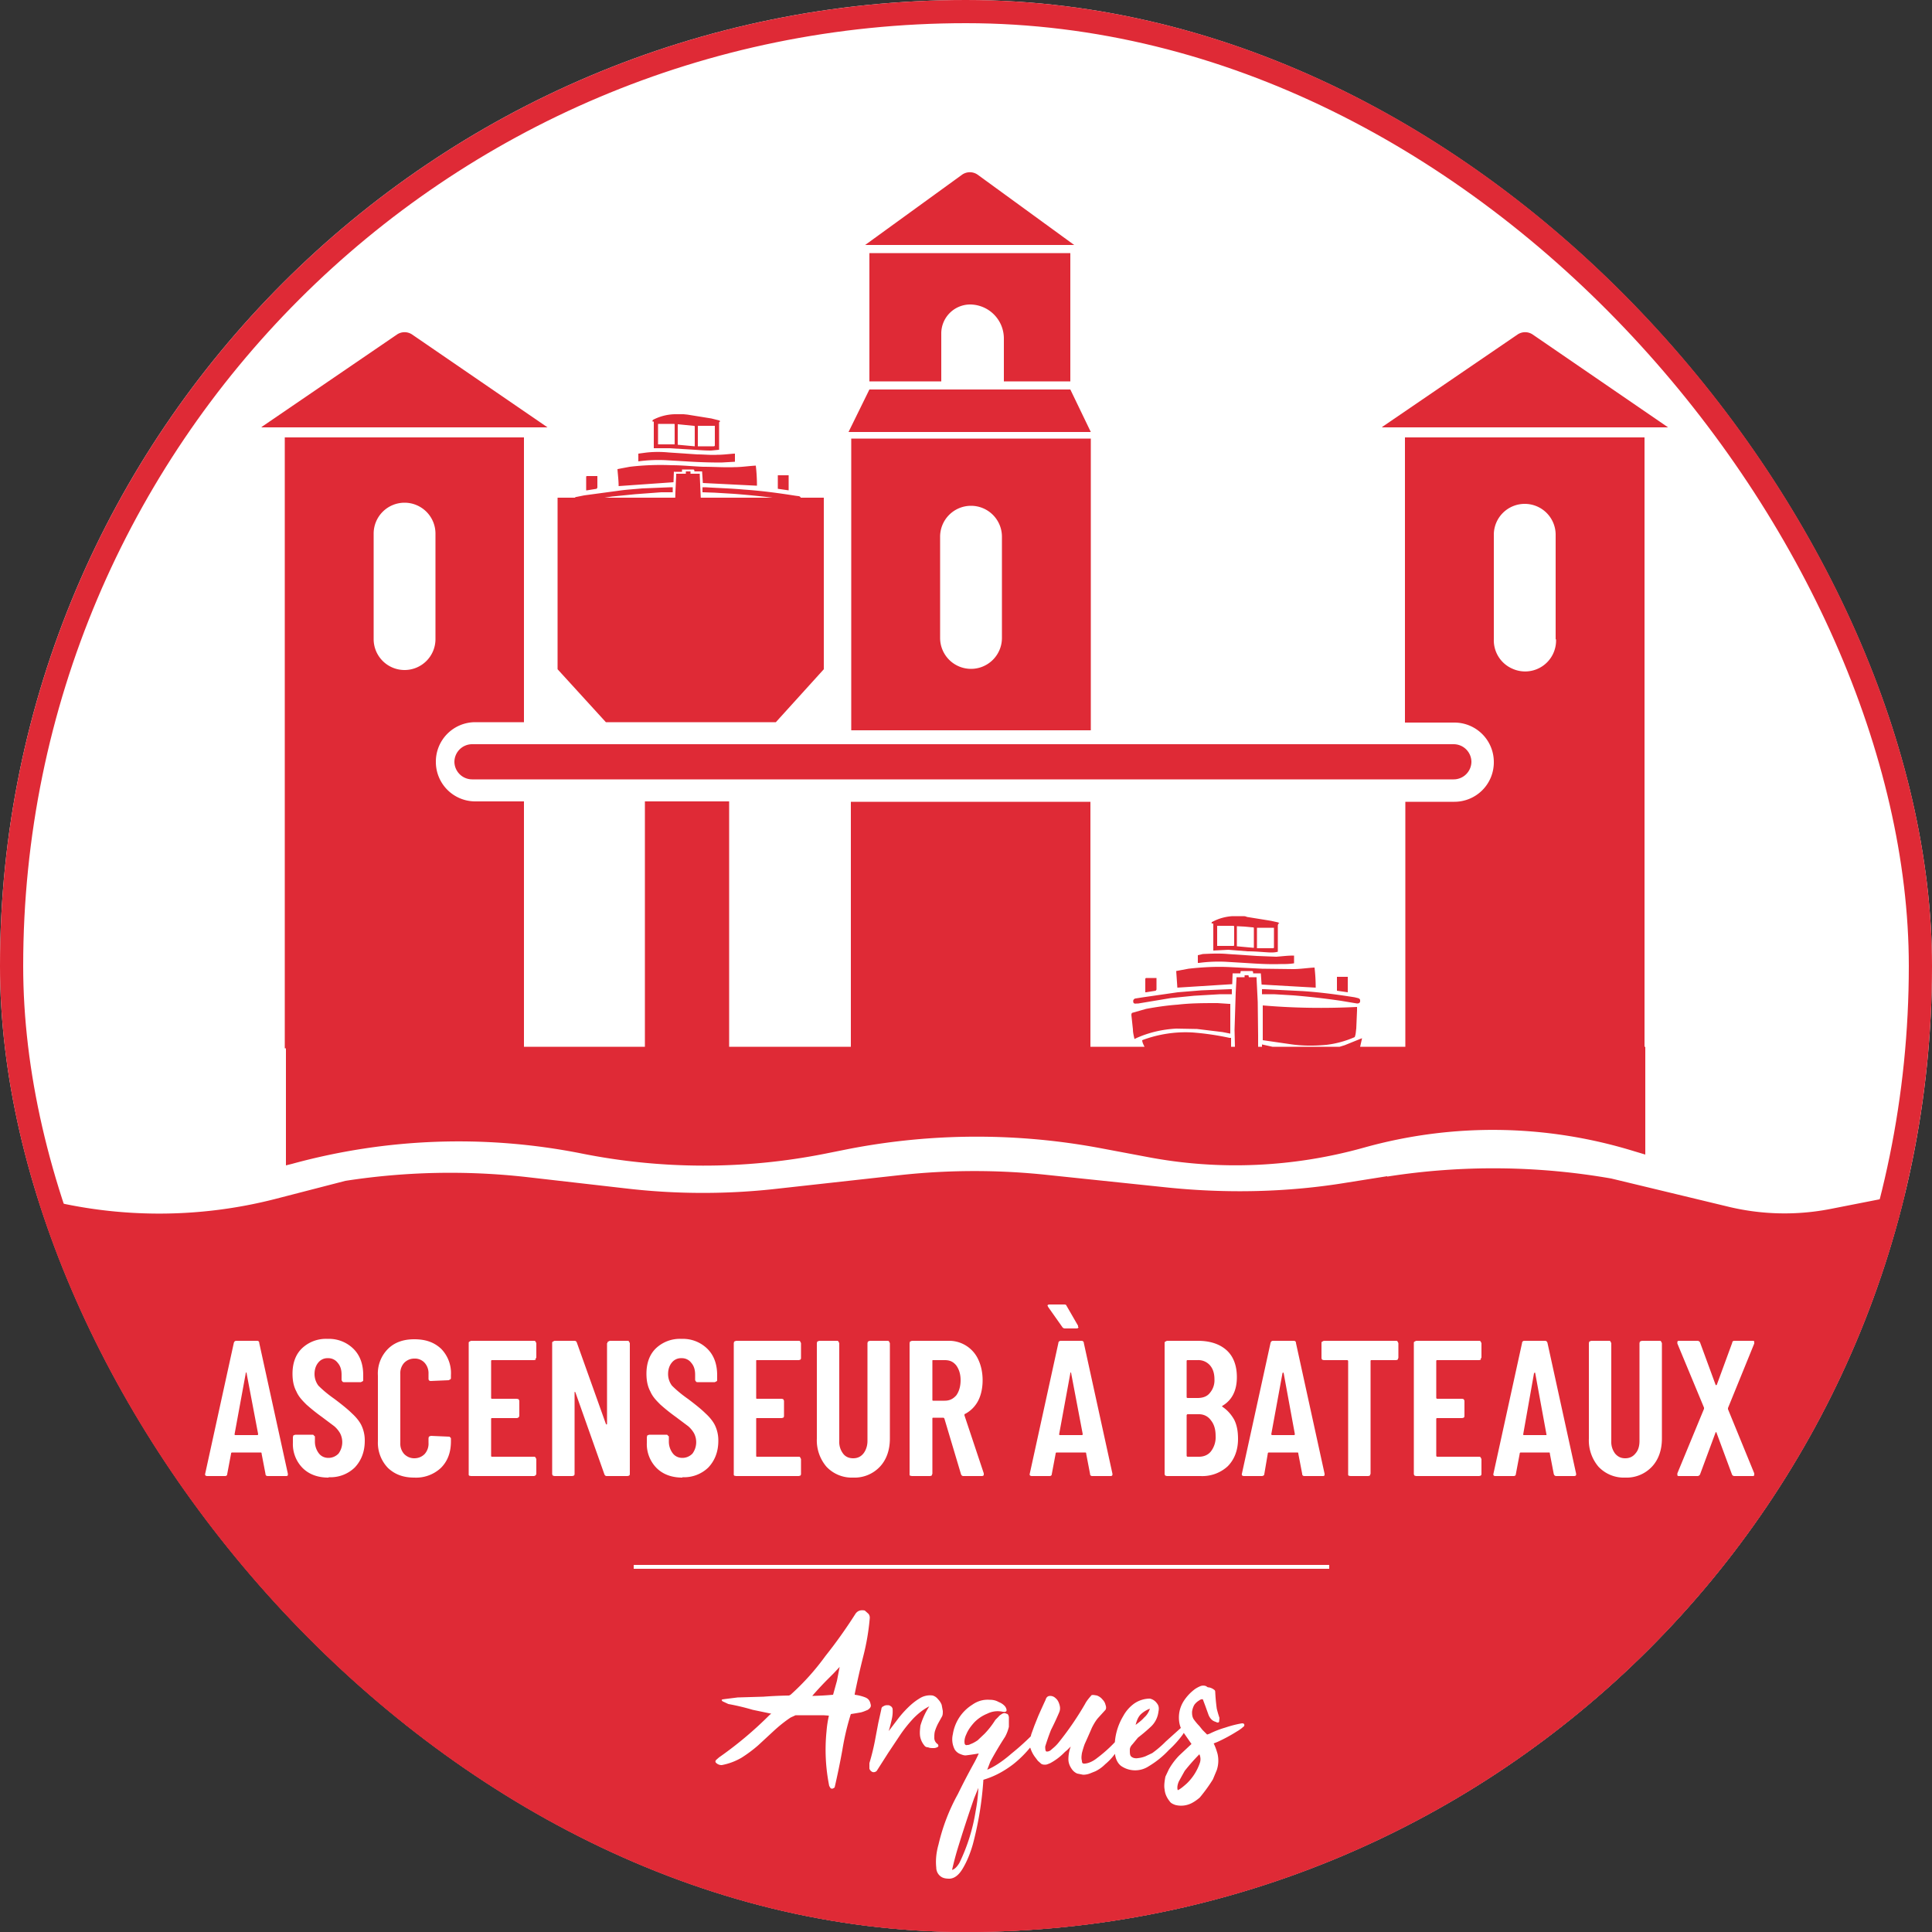
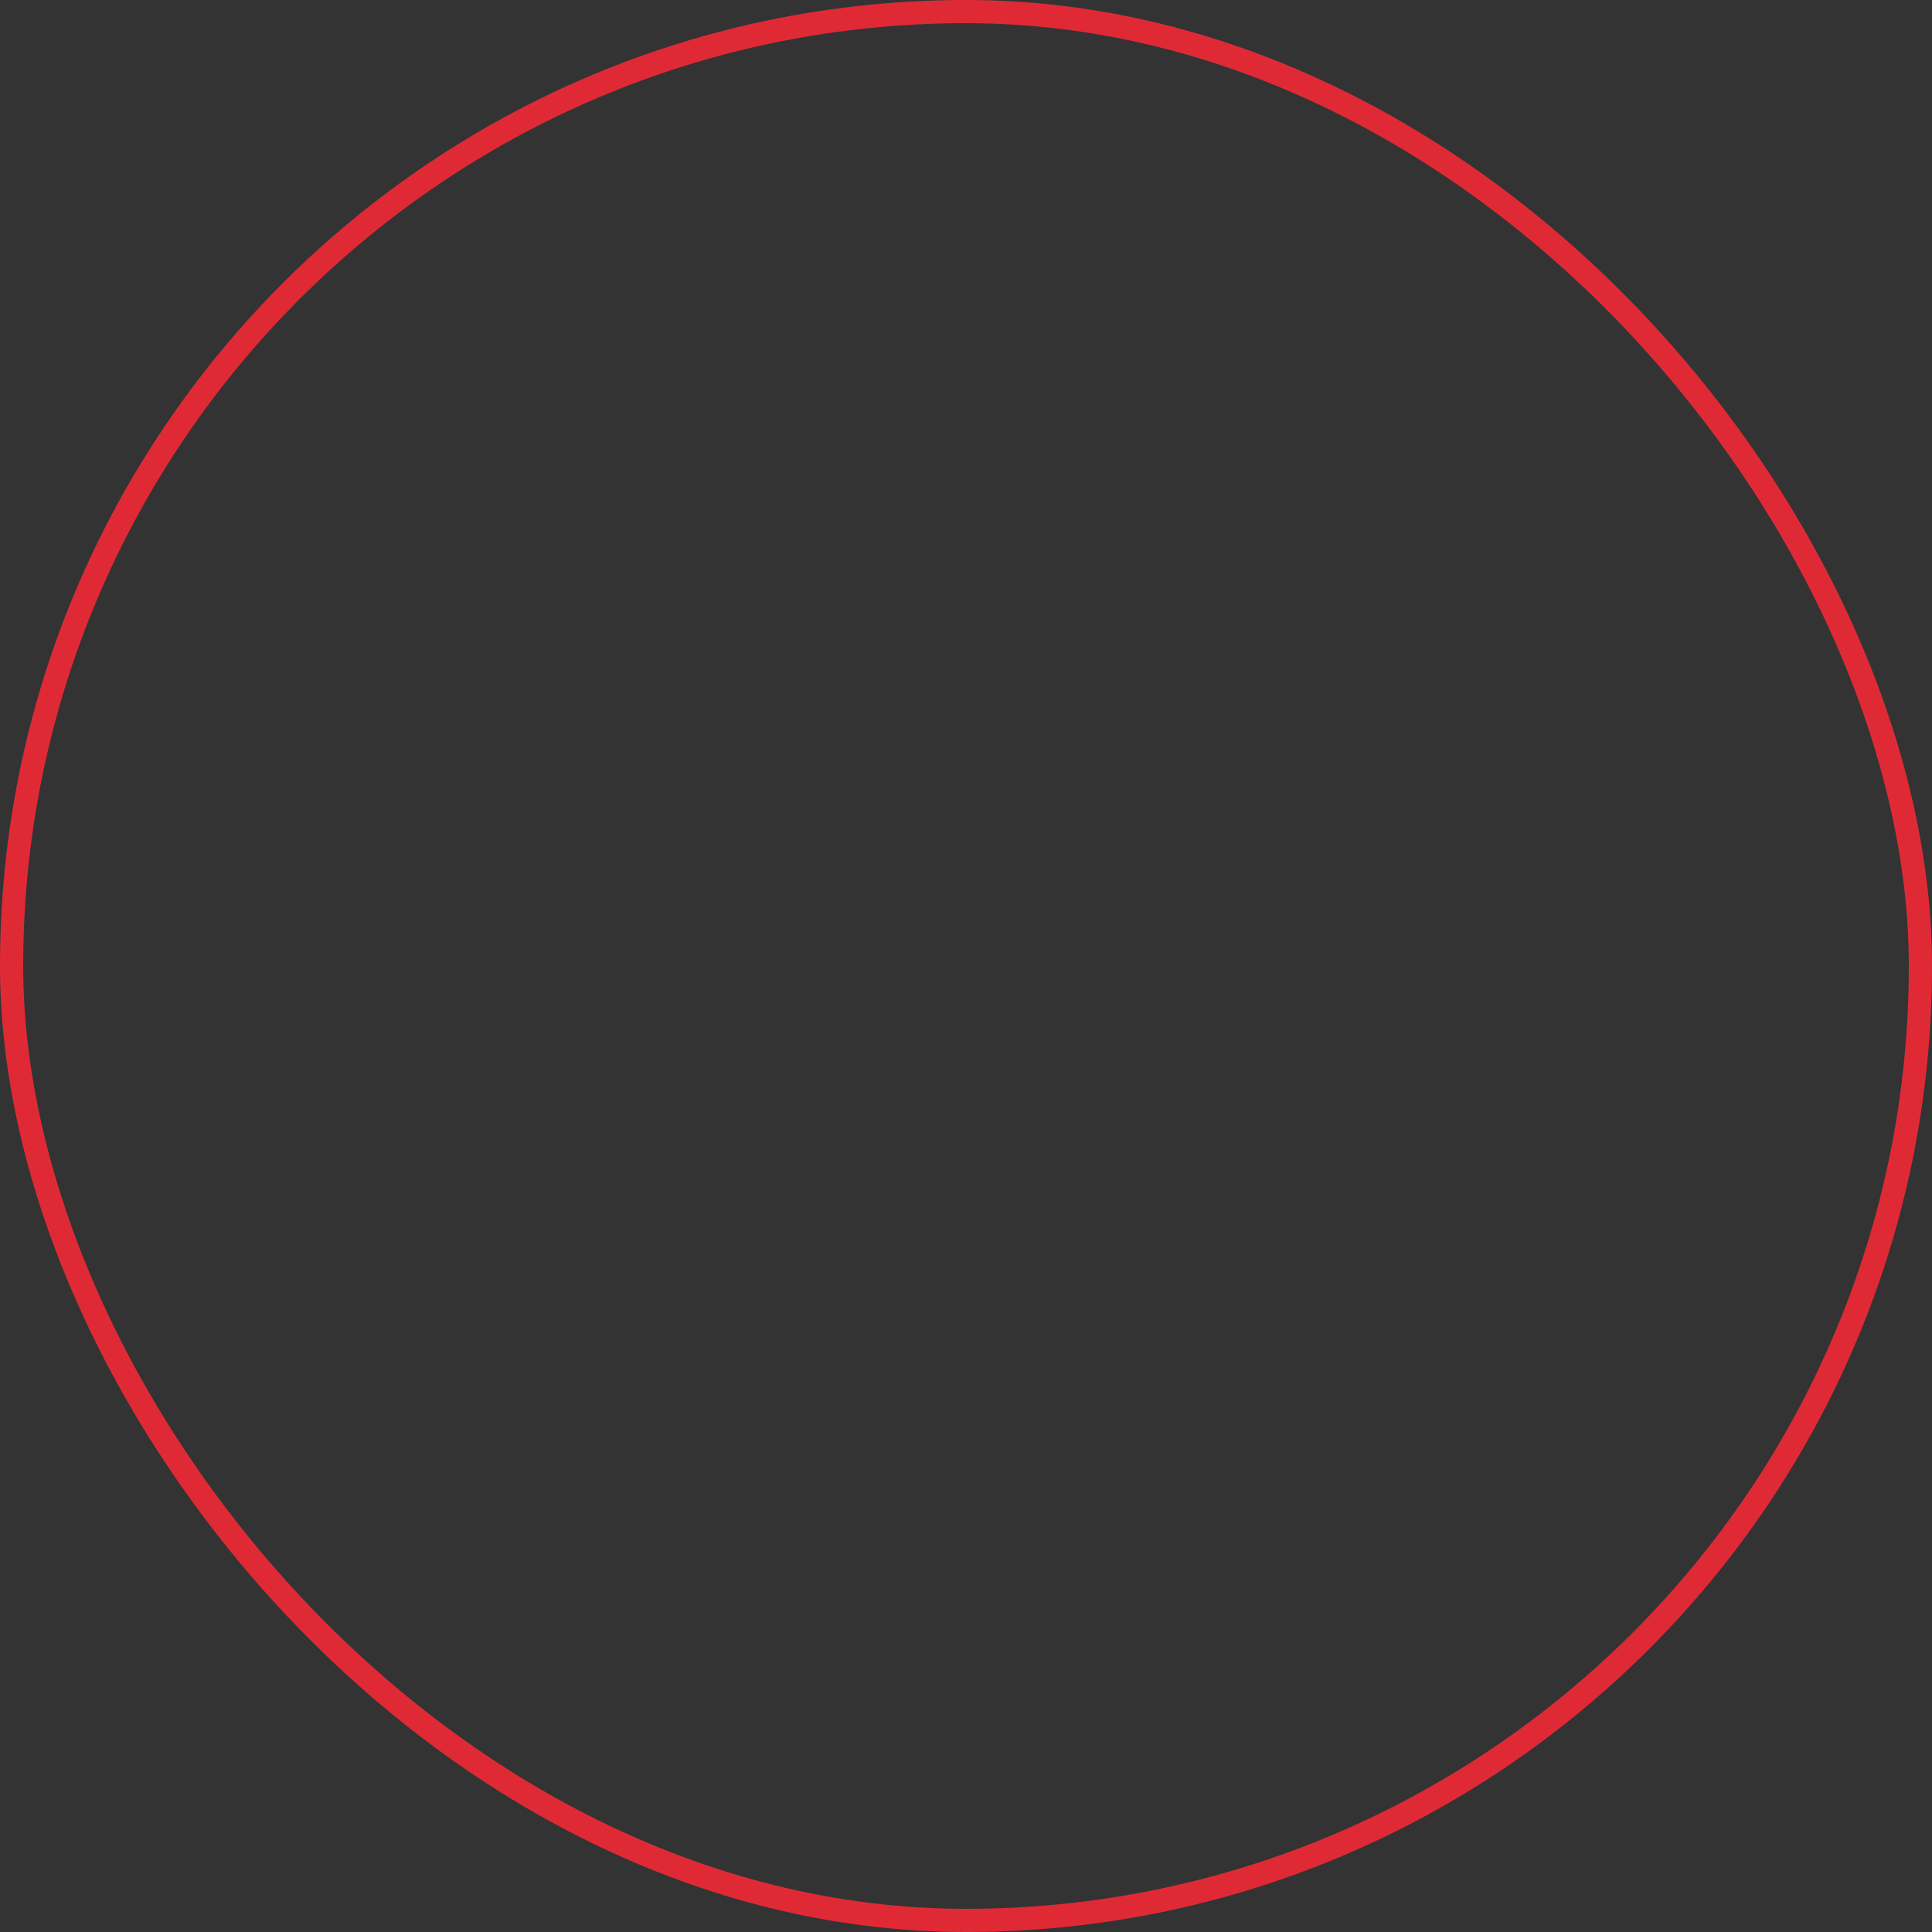
<svg xmlns="http://www.w3.org/2000/svg" fill="none" viewBox="0 0 500 500">
  <rect x="0" y="0" width="500" height="500" fill="#333333" stroke="none" />
  <g clip-path="url(#a)">
    <rect width="500" height="500" fill="#fff" rx="250" />
    <path fill="#DF2A36" d="M177.5 122.6v-.6h1.2v.6h2.4v.5l.3 6.7c.1 3.3.3 6.6.2 9.9 0 3-.2 6-.3 8.9a353 353 0 0 1-1 14v.2c0 .7 0 .7-.8.8H176l-.3-3.6-.5-7.5-.4-5.2-.3-9.3.3-10.8.2-4.2v-.4h2.4Zm-.6-15.4 1 .1 6.2 1 2 .5.3.2-.3.3v7.1l-2.1.2c-2 0-3.9-.2-5.8-.3l-5-.3h-4v-6.9h-.3c-.1-.2 0-.4.2-.5a12.8 12.8 0 0 1 5.6-1.4h2.2Zm3.7 8.3h4.1c.3 0 .3-.2.3-.3v-5h-4.4v5.2Zm-10.3-.5h4.3v-5c0-.2 0-.3-.2-.3h-4.1v5.3Zm5.1-5.2v5.3l4.4.4v-5c0-.3-.1-.3-.3-.3l-2-.2-2-.2Z" />
-     <path fill="#DF2A36" d="m174.4 122-.1 2.8-14.2 1c0-1.5-.2-2.9-.3-4.4l3.2-.6a68 68 0 0 1 10.9-.4c2.7 0 5.4.3 8.1.4 2.8 0 5.4.2 8 .1 1.9 0 3.7-.3 5.6-.4.2 1.7.3 3.5.3 5.2l-14-.7-.2-3h-2v-.3l-.2-.2h-3v.6h-2Zm15.8-4.6v2.1l-3.5.2c-3.1 0-6.2-.1-9.2-.3l-5.1-.3a38.8 38.8 0 0 0-7.2.3v-2l1.5-.2c2.1-.3 4.3-.3 6.4-.1l7.4.5c1.7 0 3.4.2 5.1.1 1.5 0 3-.2 4.4-.3h.2Zm-8.4 10v-1.3h.7c3.3.2 6.7.3 10 .6 4.5.3 9 .9 13.4 1.6l.8.1a.7.7 0 0 1 .6.8c0 .4-.3.6-.8.6l-4.2-.7a227.2 227.2 0 0 0-12.4-1.3l-5-.3-3-.1Zm-7.7-1.3v1.3h-3l-6.7.5-6 .6-8.4 1.3h-.5c-.5.2-.8 0-.9-.4a.7.7 0 0 1 .1-.5.6.6 0 0 1 .5-.3l2-.4 8.9-1.2c2-.3 4-.4 6.1-.6l7.4-.3h.5Zm30 .8-2.8-.4V123h2.8v3.9Zm-52.4 0v-3.4c0-.2 0-.3.3-.3h2.6v3l-.2.3-2.5.4h-.2Zm-84-16.4 35-23.9a3.5 3.5 0 0 1 4 0l35 24h-74Zm290 0 35-23.9a3.5 3.5 0 0 1 4 0l35 24h-74Zm-80.7-9.7h-52l-5.4 11h62.7l-5.3-11Zm0-2.1V65.5h-52v33.2h18.6V86.3a7.5 7.5 0 0 1 7.4-7.5 8.8 8.8 0 0 1 8.8 8.9v11H277Zm-24-53.5a3.5 3.5 0 0 0-4 0l-25.1 18.2H278l-25-18.2Zm127.8 152a4.6 4.6 0 0 0-4.6-4.6h-254a4.6 4.6 0 0 0-4.6 4.6 4.6 4.6 0 0 0 4.6 4.5h254a4.6 4.6 0 0 0 4.6-4.5Zm-160.5-83.7V189h62v-75.5h-62Zm39 51.6a8 8 0 0 1-8 8 8 8 0 0 1-8-8V139a8 8 0 0 1 8-8.1 8 8 0 0 1 8 8v26.2Z" />
-     <path fill="#DF2A36" d="m200.7 187 12.5-13.8v-44.4h-68.9v44.4l12.5 13.7h44ZM359 304.4l-10.7 1.7c-15.3 2.5-31 2.8-46.4 1.2l-30.6-3.2a177.7 177.7 0 0 0-38.2 0l-31.6 3.5c-13 1.5-26.2 1.5-39.2 0l-26.2-3a177.6 177.6 0 0 0-46.7 1l-18.2 4.7a121 121 0 0 1-60 0L2 308v198l44.7 2.5 42.8-4.7c15.4-2 31-2 46.3 0l31.2 4c12.9 1.6 25.9 1.9 38.8.7l29-2.6c11.6-1 23.2-1 34.8.3l31.4 3.3a177 177 0 0 0 48-1.4l10.7-1.8c22-3.7 125.3-3.2 147 1.4V306.4l-33.1 6.5a62 62 0 0 1-26.7-.7L417 305a177.4 177.4 0 0 0-58-.5Z" />
    <path fill="#DF2A36" d="M425.6 271V113.2h-62V187h12.8a10.2 10.2 0 0 1 10.2 10.2 10.2 10.2 0 0 1-10.2 10.3h-12.7v63.4H352l.5-2.2-.3.1-4.2 1.7-1.3.4h-17.4l-2.7-.6v.6h-1V268l-.1-8.7-.3-6v-.4h-2l-.1-.5h-1v.5H320v.3l-.2 3.7-.3 9.6.1 4.4h-1v-2.3h-.4a70 70 0 0 0-9.6-1.4 31.8 31.8 0 0 0-13 2c0 .5.3 1.1.6 1.7h-14v-63.4h-62v63.4h-31.5v-63.5h-21.8v63.5h-31.3v-63.5H123a10.2 10.2 0 0 1-10.2-10.2 10.2 10.2 0 0 1 10.2-10.3h12.6v-73.7H73.7v158.1h.3v30.3l1.6-.4a163 163 0 0 1 74.8-2.7 161 161 0 0 0 63 .1l6-1.2a174 174 0 0 1 65.7-.2l11.7 2.2c18.7 3.6 38 2.7 56.2-2.4 22.9-6.4 47-6.1 69.8.9l3 .9v-27.9h-.2ZM112.7 165.4a8 8 0 0 1-8 8 8 8 0 0 1-8-8v-27.3a8 8 0 0 1 8-8 8 8 0 0 1 8 8v27.3Zm290 0a8 8 0 0 1-11.2 7.7 8 8 0 0 1-4.9-7.6v-27.3a8 8 0 0 1 8-7.8 8 8 0 0 1 8 7.8v27.3Z" />
-     <path fill="#DF2A36" d="M326.8 260.2v9l6.9 1c3.2.5 6.4.5 9.6.2a25.7 25.7 0 0 0 7.3-2l.1-.3c.2-.6.2-1.3.3-1.9l.2-4.7v-.9c-8.2.4-16.3.3-24.4-.4Zm-7.8-23.1c-1.8.1-3.6.6-5.1 1.4-.3.1-.4.3-.3.5h.4v7l3.9-.2 5 .4c2 0 3.8.2 5.8.3.7 0 1.3 0 2-.2v-6.8l.1-.4.3-.2-.4-.2-1.8-.4-6.2-1c-.4-.2-.7-.2-1.1-.2H319Zm.3 7.6v.1H315v-5.2h4c.3 0 .4 0 .4.3v4.8Zm6-4.6h4.4v5c0 .1 0 .3-.2.3h-4.2V240Zm-3.2-.3 2.1.2c.2 0 .3 0 .3.3v5l-4.4-.4v-5.2l2 .1ZM304.8 260c-2.8.2-5.5.6-8.2 1.1l-3.5 1c-.2 0-.3.3-.3.6l.4 3.7c0 .8.2 1.6.4 2.5l.4-.2c3.3-1.5 6.8-2.3 10.4-2.5l5.4.1 6.6.8 2 .4v-7.7h-.3l-3-.2c-3.4 0-6.9 0-10.3.4Zm16.2-8.1.1-.6h3l.2.2v.4h2l.2 2.9 14 .8a44 44 0 0 0-.3-5.2c-1.9.1-3.7.4-5.6.4l-8-.1-8.1-.4c-3.7-.2-7.3 0-10.9.4l-3.2.6.3 4.3 14.2-.9.1-2.8h2Zm-11-4.7v2h.3c2.2-.3 4.5-.4 6.8-.3l5 .3c3.1.2 6.2.4 9.2.3 1.2 0 2.4 0 3.6-.2v-2h-.2c-1.5 0-3 .2-4.4.3l-5-.2-7.5-.5c-2.2-.2-4.3-.1-6.5 0l-1.3.3Zm36 5.7v3.5l2.8.4v-4H346Zm-46.7 3.2v-3h-2.6c-.2 0-.3.1-.3.3v3.4h.2l2.5-.4.2-.3Zm19.5-.1h-.5l-7.4.3-6.1.5-9 1.3-1.9.3a.7.7 0 0 0-.6.9c0 .4.4.5.9.4h.4l8.4-1.4 6-.6 6.8-.4h3v-1.4Zm33.2 3v-.2a.7.7 0 0 0-.3-.4l-.3-.1-.8-.2c-4.4-.7-8.9-1.3-13.4-1.6l-10-.5h-.6v1.3h3.1l5 .3A196 196 0 0 1 347 259l4.2.7c.4 0 .7-.1.8-.5Z" />
+     <path fill="#DF2A36" d="M326.8 260.2v9l6.9 1c3.2.5 6.4.5 9.6.2a25.7 25.7 0 0 0 7.3-2l.1-.3c.2-.6.2-1.3.3-1.9l.2-4.7v-.9c-8.2.4-16.3.3-24.4-.4Zm-7.8-23.1c-1.8.1-3.6.6-5.1 1.4-.3.1-.4.3-.3.5h.4v7l3.9-.2 5 .4c2 0 3.8.2 5.8.3.7 0 1.3 0 2-.2v-6.8l.1-.4.3-.2-.4-.2-1.8-.4-6.2-1c-.4-.2-.7-.2-1.1-.2H319Zm.3 7.6v.1H315v-5.2h4c.3 0 .4 0 .4.3v4.8Zm6-4.6h4.4v5c0 .1 0 .3-.2.3h-4.2V240Zm-3.2-.3 2.1.2c.2 0 .3 0 .3.3v5l-4.4-.4v-5.2l2 .1ZM304.8 260c-2.8.2-5.5.6-8.2 1.1l-3.5 1c-.2 0-.3.3-.3.6l.4 3.7c0 .8.2 1.6.4 2.5l.4-.2c3.3-1.5 6.8-2.3 10.4-2.5l5.4.1 6.6.8 2 .4v-7.7h-.3l-3-.2c-3.4 0-6.9 0-10.3.4Zm16.2-8.1.1-.6h3l.2.2v.4h2l.2 2.9 14 .8a44 44 0 0 0-.3-5.2c-1.9.1-3.7.4-5.6.4l-8-.1-8.1-.4l-3.2.6.3 4.3 14.2-.9.1-2.8h2Zm-11-4.7v2h.3c2.2-.3 4.5-.4 6.8-.3l5 .3c3.1.2 6.2.4 9.2.3 1.2 0 2.4 0 3.6-.2v-2h-.2c-1.5 0-3 .2-4.4.3l-5-.2-7.5-.5c-2.2-.2-4.3-.1-6.5 0l-1.3.3Zm36 5.7v3.5l2.8.4v-4H346Zm-46.7 3.2v-3h-2.6c-.2 0-.3.1-.3.3v3.4h.2l2.5-.4.2-.3Zm19.5-.1h-.5l-7.4.3-6.1.5-9 1.3-1.9.3a.7.7 0 0 0-.6.9c0 .4.4.5.9.4h.4l8.4-1.4 6-.6 6.8-.4h3v-1.4Zm33.2 3v-.2a.7.7 0 0 0-.3-.4l-.3-.1-.8-.2c-4.4-.7-8.9-1.3-13.4-1.6l-10-.5h-.6v1.3h3.1l5 .3A196 196 0 0 1 347 259l4.2.7c.4 0 .7-.1.8-.5Z" />
    <path fill="#fff" d="M69.3 382c-.4 0-.6-.2-.6-.6l-1-5.2c0-.2 0-.3-.3-.3h-7.3c-.2 0-.3.1-.3.3l-1 5.3c0 .3-.2.5-.6.5h-4.5c-.5 0-.7-.2-.6-.6l7.4-33.8c.1-.4.3-.6.7-.6h5.3c.4 0 .6.2.6.6l7.4 33.8v.2c0 .3-.1.4-.5.4h-4.7Zm-8.6-10.9c0 .2 0 .3.3.3h5.5c.2 0 .3 0 .3-.3l-3-15.8v-.1c-.1 0-.2 0-.2.2l-2.9 15.8ZM85 382.4c-2.7 0-5-.8-6.7-2.5a8.8 8.8 0 0 1-2.5-6.5V372l.1-.5.5-.2h4.5c.2 0 .3.1.4.3.2 0 .2.2.2.4v1a5 5 0 0 0 1 3.1c.6.8 1.5 1.2 2.5 1.2s1.9-.4 2.6-1.1a5 5 0 0 0 .4-5.3 7 7 0 0 0-1.5-1.8l-3.2-2.4a48 48 0 0 1-4-3.2c-1-1-2-2-2.6-3.4-.7-1.3-1-2.8-1-4.6 0-2.7.8-5 2.5-6.6a9 9 0 0 1 6.6-2.4 9 9 0 0 1 6.7 2.6c1.7 1.7 2.5 4 2.5 6.8v1.2c0 .2 0 .3-.2.4l-.4.2H89c-.1 0-.3 0-.4-.2a.7.7 0 0 1-.2-.4v-1.3c0-1.3-.3-2.3-1-3.1a3 3 0 0 0-2.5-1.2 3 3 0 0 0-2.5 1.1c-.6.7-1 1.7-1 3a5 5 0 0 0 1 3c.8.8 2.1 2 4.1 3.4 2 1.5 3.6 2.8 4.6 3.8 1 .9 1.9 2 2.4 3a9 9 0 0 1 .9 4.1c0 2.8-.9 5.1-2.6 6.9a9 9 0 0 1-6.7 2.5Zm22.2 0c-2.8 0-5-.8-6.8-2.5a9.4 9.4 0 0 1-2.6-6.9v-17a9 9 0 0 1 2.6-6.9c1.7-1.7 4-2.5 6.8-2.5 3 0 5.2.8 7 2.5a9 9 0 0 1 2.5 6.8v.7c0 .1 0 .3-.2.4l-.4.2-4.6.2c-.4 0-.6-.2-.6-.6v-1.3a4 4 0 0 0-1-2.8 3.4 3.4 0 0 0-2.7-1.1c-1 0-1.9.4-2.6 1.1a4 4 0 0 0-1 2.9v17.8a4 4 0 0 0 1 2.9c.7.7 1.6 1.1 2.6 1.1 1.1 0 2-.4 2.7-1.1a4 4 0 0 0 1-2.9v-1.2l.1-.4.5-.2 4.6.2c.2 0 .3 0 .4.2.2.1.2.2.2.4v.6c0 2.8-.8 5.1-2.6 6.9a9.4 9.4 0 0 1-6.9 2.5Zm31.5-31-.1.5-.4.1h-10.8c-.2 0-.3 0-.3.3v9.4c0 .2 0 .3.3.3h6.3l.5.1.2.4v3.9c0 .2-.1.3-.3.5l-.3.1h-6.5c-.1 0-.2 0-.2.3v9.4c0 .2 0 .3.3.3h10.8c.1 0 .3 0 .4.2l.2.4v3.8c0 .2-.1.3-.3.5l-.3.1h-16.3l-.5-.1a.7.7 0 0 1-.1-.5v-33.8c0-.2 0-.3.2-.4l.4-.2h16.3c.1 0 .3 0 .4.2l.2.4v3.8Zm18.5-3.8c0-.2 0-.3.2-.4l.4-.2h4.6c.1 0 .3 0 .4.2l.2.4v33.8c0 .2 0 .3-.2.5l-.4.1H157c-.3 0-.5-.2-.6-.5l-7.5-21.2-.2-.1v21.2c0 .2 0 .3-.2.5l-.4.1h-4.6l-.4-.1a.7.7 0 0 1-.2-.5v-33.8c0-.2 0-.3.2-.4l.4-.2h5.2c.3 0 .5.2.6.5l7.5 21 .2.2.1-.2v-20.9Zm19.4 34.8c-2.7 0-5-.8-6.7-2.5a8.8 8.8 0 0 1-2.5-6.5V372l.1-.5.5-.2h4.5c.2 0 .3.1.4.3.2 0 .2.2.2.4v1a5 5 0 0 0 1 3.1c.6.8 1.5 1.2 2.5 1.2s1.9-.4 2.6-1.1a5 5 0 0 0 .4-5.3 7 7 0 0 0-1.5-1.8l-3.2-2.4a48 48 0 0 1-4-3.2c-1-1-2-2-2.6-3.4-.7-1.3-1-2.8-1-4.6 0-2.7.8-5 2.5-6.6a9 9 0 0 1 6.6-2.4 9 9 0 0 1 6.7 2.6c1.7 1.7 2.5 4 2.5 6.8v1.2c0 .2 0 .3-.2.4l-.4.2h-4.5c-.1 0-.3 0-.4-.2a.7.7 0 0 1-.2-.4v-1.3c0-1.3-.3-2.3-1-3.1a3 3 0 0 0-2.5-1.2 3 3 0 0 0-2.5 1.1c-.6.7-1 1.7-1 3a5 5 0 0 0 1 3c.8.8 2.1 2 4.1 3.4 2 1.5 3.6 2.8 4.6 3.8 1 .9 1.9 2 2.4 3a9 9 0 0 1 .9 4.1c0 2.8-.9 5.1-2.6 6.9a9 9 0 0 1-6.7 2.5Zm30.7-31c0 .2 0 .3-.2.5l-.4.1h-10.8c-.2 0-.2 0-.2.3v9.4c0 .2 0 .3.2.3h6.4l.4.1.2.4v3.9c0 .2 0 .3-.2.5l-.4.1h-6.4c-.2 0-.2 0-.2.3v9.4c0 .2 0 .3.2.3h10.8c.2 0 .3 0 .4.2l.2.4v3.8c0 .2 0 .3-.2.5l-.4.1h-16.2l-.5-.1a.7.7 0 0 1-.1-.5v-33.8l.1-.4.5-.2h16.2c.2 0 .3 0 .4.2l.2.4v3.8Zm13.5 31a9 9 0 0 1-6.9-2.8 10.5 10.5 0 0 1-2.5-7.3v-24.7l.1-.4.5-.2h4.6c.1 0 .3 0 .4.2l.2.4v25.3a5 5 0 0 0 1 3.3c.6.8 1.5 1.2 2.6 1.2s2-.4 2.7-1.3c.6-.8 1-1.9 1-3.2v-25.3l.1-.4.5-.2h4.6c.1 0 .3 0 .4.2l.2.4v24.7c0 3-.9 5.5-2.6 7.3a9 9 0 0 1-6.9 2.8Zm28.5-.4c-.3 0-.5-.2-.6-.5l-4.3-14.4-.2-.2h-2.7c-.2 0-.2.1-.2.3v14.2l-.2.5-.4.1H236l-.5-.1a.7.7 0 0 1-.1-.5v-33.8l.1-.4.5-.2h9.4a8.3 8.3 0 0 1 7.8 4.9c.7 1.5 1.1 3.3 1.1 5.3s-.4 3.9-1.2 5.4a8 8 0 0 1-3.3 3.3c-.2 0-.2.2-.2.4l5 15v.3c0 .3-.2.4-.6.4h-4.8Zm-7.8-30c-.2 0-.2 0-.2.3v9.9c0 .2 0 .3.2.3h3c1.3 0 2.2-.5 3-1.4.7-1 1.1-2.3 1.1-3.9s-.4-2.8-1.1-3.8c-.8-1-1.7-1.4-3-1.4h-3Zm41.2 30c-.4 0-.6-.2-.6-.6l-1-5.2c0-.2 0-.3-.3-.3h-7.3c-.2 0-.3.1-.3.3l-1 5.3c0 .3-.2.5-.6.5h-4.5c-.5 0-.7-.2-.6-.6l7.4-33.8c0-.4.3-.6.7-.6h5.3c.3 0 .6.2.6.6l7.4 33.8v.2c0 .3-.2.4-.5.4h-4.7Zm-8.6-10.9c0 .2 0 .3.3.3h5.5c.2 0 .3 0 .3-.3l-3-15.8v-.1c-.1 0-.2 0-.2.2l-2.9 15.8Zm5-27.7c0 .3-.2.4-.6.4h-2.9a.8.8 0 0 1-.7-.4l-3.6-5.1-.2-.4c0-.2.2-.3.6-.3h3.6c.3 0 .6 0 .7.3l3 5.2v.3Zm41.3 29c0 3-1 5.4-2.7 7.1a9.7 9.7 0 0 1-7 2.5H302l-.4-.1a.7.7 0 0 1-.2-.5v-33.8c0-.2 0-.3.2-.4l.4-.2h8c3.1 0 5.6.8 7.4 2.4 1.8 1.6 2.7 4 2.7 7 0 3.4-1.2 5.9-3.7 7.4-.1 0-.2.1 0 .3 1.2.8 2.2 1.9 3 3.3.7 1.4 1 3 1 5Zm-13-20.4c-.2 0-.3 0-.3.3v9.3c0 .1.1.2.3.2h2.5c1.4 0 2.5-.4 3.2-1.3a5 5 0 0 0 1.2-3.5c0-1.6-.4-2.8-1.2-3.7a4 4 0 0 0-3.2-1.3h-2.5Zm2.9 25c1.3 0 2.4-.5 3.1-1.4a6 6 0 0 0 1.2-4c0-1.7-.4-3-1.2-4-.7-1-1.8-1.6-3.1-1.6h-3s-.2.1-.2.3v10.4c0 .2.1.3.3.3h2.9Zm27.3 5c-.4 0-.6-.2-.6-.6l-1-5.2c0-.2 0-.3-.3-.3h-7.3c-.2 0-.3.1-.3.3l-.9 5.3c0 .3-.3.5-.7.5H322c-.5 0-.7-.2-.6-.6l7.4-33.8c.1-.4.3-.6.7-.6h5.3c.4 0 .6.2.6.6l7.4 33.8v.2c0 .3-.1.4-.5.4h-4.7Zm-8.6-10.9c0 .2.1.3.3.3h5.5c.2 0 .3 0 .3-.3l-2.9-15.8-.2-.1-.1.2-2.9 15.8Zm32.3-24.1c.1 0 .3 0 .4.2l.2.4v3.8l-.2.5-.4.1h-6.4c-.1 0-.2 0-.2.3v29.1l-.2.5-.4.1h-4.6l-.5-.1a.7.7 0 0 1-.1-.5v-29.1c0-.2-.1-.3-.3-.3h-6l-.4-.1a.7.7 0 0 1-.2-.5v-3.8c0-.2 0-.3.2-.4l.4-.2h18.7Zm22 4.4-.1.5-.4.1H372c-.2 0-.3 0-.3.3v9.4c0 .2.1.3.3.3h6.4l.4.1.2.4v3.9c0 .2 0 .3-.2.5l-.4.1H372c-.2 0-.3 0-.3.3v9.4c0 .2.1.3.3.3h10.8c.1 0 .3 0 .4.2l.2.4v3.8c0 .2 0 .3-.2.5l-.4.1h-16.3l-.4-.1a.7.7 0 0 1-.2-.5v-33.8c0-.2 0-.3.2-.4l.4-.2h16.3c.1 0 .3 0 .4.2l.2.4v3.8Zm19.5 30.6c-.4 0-.6-.2-.7-.6l-1-5.2c0-.2 0-.3-.2-.3h-7.3c-.2 0-.3.1-.3.3l-1 5.3c0 .3-.2.5-.6.5H387c-.4 0-.6-.2-.5-.6l7.4-33.8c0-.4.3-.6.6-.6h5.3c.4 0 .6.2.7.6l7.4 33.8v.2c0 .3-.2.4-.6.4h-4.6Zm-8.6-10.9c0 .2 0 .3.2.3h5.6c.2 0 .3 0 .2-.3l-2.9-15.8-.1-.1-.2.2-2.8 15.8Zm26.4 11.3a9 9 0 0 1-6.9-2.8 10.5 10.5 0 0 1-2.5-7.3v-24.7l.1-.4.5-.2h4.6c.2 0 .3 0 .4.2l.2.4v25.3a5 5 0 0 0 1 3.3c.7.8 1.5 1.2 2.6 1.2s2-.4 2.7-1.3c.7-.8 1-1.9 1-3.2v-25.3l.1-.4.5-.2h4.6c.2 0 .3 0 .4.2l.2.4v24.7c0 3-.9 5.5-2.6 7.3a9 9 0 0 1-6.9 2.8Zm14-.4c-.3 0-.4 0-.5-.2v-.5l6.9-16.7v-.3l-6.9-16.6v-.3c0-.3.1-.4.5-.4h4.7c.3 0 .6.2.7.5l4 10.9.1.1.2-.1 4-10.9c0-.3.2-.5.6-.5h4.7c.2 0 .3 0 .4.2v.5l-6.8 16.7v.3l6.8 16.6v.3c0 .3-.1.4-.4.4h-4.7c-.4 0-.6-.2-.7-.5l-4-10.8v-.1l-.2.1-4 10.8c-.1.3-.4.5-.7.5h-4.7ZM164 405h180v1H164zm57.2 33.6c.8.1 1.7.3 2.5.6.9.3 1.4.8 1.6 1.8.2.6 0 1-.7 1.5-.7.3-1.4.6-2 .7a135.1 135.1 0 0 1-2.4.4l-.1.3c-.9 2.9-1.6 5.9-2.1 9a204.3 204.3 0 0 1-2 9.7l-.5.3c-.3 0-.5 0-.6-.2l-.3-.5a47.4 47.4 0 0 1-.7-14.1c.1-1.3.3-2.7.6-4v-.1l-1.4-.1h-7.2l-1.3.6c-1.5 1-3 2.2-4.4 3.5l-4 3.7a35.3 35.3 0 0 1-4.3 3.2 16 16 0 0 1-5.1 1.9 2 2 0 0 1-1.5-.6c-.2-.2-.2-.4 0-.7l.8-.7a96.8 96.8 0 0 0 13.1-11l.4-.3-4.8-1a59.9 59.9 0 0 0-6.3-1.5l-1.5-.7c-.3-.3-.3-.4 0-.5l.7-.1 1.6-.2 1.6-.2 6.7-.2a110 110 0 0 1 6.6-.3l.4-.2a63.4 63.4 0 0 0 9-10 127.2 127.2 0 0 0 7.7-10.8c.6-1 1.5-1.2 2.5-1l.9.8c.3.3.4.7.4 1.1a60 60 0 0 1-1.7 10 202.8 202.8 0 0 0-2.2 9.7v.2Zm-3.9-7.2-1.6 1.7-2 2a100.2 100.2 0 0 0-3.5 3.8 75.3 75.3 0 0 0 5.4-.3l1-3.6.7-3.6Zm23.2 10.2c-1.4.7-2.7 1.7-4 3a35.4 35.4 0 0 0-3.4 4.2l-3.2 4.8-3 4.7c-.3.3-.7.4-1.1.3-.4-.2-.7-.5-.8-.9v-1.4a58.8 58.8 0 0 0 1.6-6.7l.7-3.7.8-3.6c0-.3.2-.6.5-.7.3-.2.6-.3 1-.3.3 0 .6 0 .8.2.3.1.5.4.6.7a9 9 0 0 1-.2 2.7 42 42 0 0 1-.8 3.1l2.2-2.9a27 27 0 0 1 2.7-3.1c1-1 2-1.8 3-2.4a5 5 0 0 1 3.5-.8c.6.2 1 .5 1.4 1 .4.4.7.9.9 1.4l.3 1.6c0 .6 0 1-.2 1.4l-1 1.8a12 12 0 0 0-.8 1.9c-.2.6-.2 1.2-.2 1.9 0 .6.3 1.2.9 1.6.2.3.2.6 0 .7a2 2 0 0 1-1.1.3c-.5 0-1 0-1.4-.2-.5 0-.8-.2-1-.5a5 5 0 0 1-1.1-2.5c-.1-.9 0-1.7.1-2.6a19 19 0 0 1 2.3-5Zm14 19a86.8 86.8 0 0 1-2.7 16.6c-.7 2.5-1.6 4.6-2.6 6.3-1 1.7-2.1 2.6-3.4 2.7-1 0-1.8-.1-2.5-.7-.6-.5-1-1.3-1-2.2-.2-1.9 0-3.9.6-6a50.4 50.4 0 0 1 5-13 172.1 172.1 0 0 1 4-7.7 31.2 31.2 0 0 0 1.4-2.8 68 68 0 0 1-3.4.5c-.5 0-1-.2-1.5-.4a3 3 0 0 1-1.3-1.1 5.7 5.7 0 0 1-.5-4 11 11 0 0 1 5-7.6c1.4-1 2.9-1.4 4.5-1.3 1 0 1.7.2 2.4.6a4 4 0 0 1 1.6 1.1c.3.4.4.8.4 1 0 .4-.4.5-1 .4a6 6 0 0 0-4 .5 9.8 9.8 0 0 0-3.4 2.3c-.9 1-1.6 2-2 3-.5 1-.6 2-.4 2.6.2.2.3.3.6.2.2 0 .5 0 .8-.2.6-.2 1.3-.6 1.9-1l1.8-1.7a21.8 21.8 0 0 0 2.8-3.6l.8-.8c.3-.4.7-.6 1-.8.4-.2.8-.2 1 0 .4 0 .6.3.7.9v2.5c-.2.8-.5 1.7-1 2.6a94.4 94.4 0 0 0-3.8 6.4l-.8 2.1c1.9-.8 4-2.2 6.3-4.2a63 63 0 0 0 7.4-7v1l-.3 1.2-.4.7c-1.8 2.7-3.9 5-6.3 6.9-2.5 1.9-5 3.2-7.7 4Zm-8 23.3c.6-.2 1.2-.8 1.8-1.8a47.7 47.7 0 0 0 4.2-13.4 40.3 40.3 0 0 0 .7-6l-1.1 2.7a367.6 367.6 0 0 0-4.4 13.5 85.1 85.1 0 0 0-1.3 5Zm45.8-37v.4c-.3 1.4-1 2.6-1.7 3.7l-1.2 1.6a15 15 0 0 1-3.4 4c-.7.7-1.5 1.3-2.5 1.8l-1.5.6a5 5 0 0 1-1.7.3l-1.5-.3c-.5-.2-1-.6-1.3-1-.6-.8-1-1.7-1-2.7 0-1.1.2-2.2.6-3.3l-.4.4-.5.5-.6.5-.3.3a14.9 14.9 0 0 1-3.5 2.6c-.5.2-.9.4-1.3.4-.3 0-.6 0-1-.2l-.9-.8a87 87 0 0 1-.9-1.2 8 8 0 0 1-1-2 3 3 0 0 1-.2-2.1l.2-.8.2-.8.8-2.2 1-2.5a248.9 248.9 0 0 1 1.9-4.2c.2-.7.6-1 1.2-1 .5 0 1 .2 1.4.6.5.4.8 1 1 1.7.2.7.2 1.3-.1 2a71.5 71.5 0 0 1-2.1 4.5 58.8 58.8 0 0 0-1.5 4.3c0 .9.1 1.3.4 1.3.4 0 .8-.1 1.3-.6.6-.5 1.2-1 1.9-1.9a78.9 78.9 0 0 0 6.7-9.8c.4-.8 1-1.5 1.7-2.3.4-.1.8 0 1.4.1.5.2 1 .5 1.4 1 .4.4.7.9.8 1.4.2.5.2 1 0 1.3l-2 2.2c-.5.6-1 1.4-1.5 2.4a217.1 217.1 0 0 1-1.9 4.3 26 26 0 0 0-.7 2.3c-.1.7-.2 1.3 0 2 0 .6.2.8.9.7.9-.1 2-.6 3-1.4a36.3 36.3 0 0 0 6.2-5.9l2.2-2.3Zm-3.8 6a15.5 15.5 0 0 1 2.2-8.8 9.7 9.7 0 0 1 2.8-3.2 7.2 7.2 0 0 1 4.1-1.3 3 3 0 0 1 1.8 1.2c.5.6.6 1.3.4 2.2a6.3 6.3 0 0 1-2.1 4 44.3 44.3 0 0 1-3.2 2.7l-1.4 1.7c-.5.5-.7 1-.7 1.4 0 1 0 1.6.5 1.9.4.3 1 .4 1.6.3a7 7 0 0 0 2-.5l1.7-.8a27.4 27.4 0 0 0 3.5-3 1089.7 1089.7 0 0 1 4.9-4.4l.6-.1c.2 0 .2.3 0 .9l-1.1 1.8a27 27 0 0 1-3.6 4 23.7 23.7 0 0 1-5.2 4.2 6.4 6.4 0 0 1-7.2-.1c-1-.8-1.6-2.2-1.6-4Zm9.1-10.7a7 7 0 0 0-2.4 1.5c-.6.6-1 1.5-1.3 2.7.8-.6 1.6-1.2 2.2-1.9.7-.6 1.2-1.4 1.5-2.3Zm10.8 9.2-2.3-3.3c-.7-1-1-2.3-1-3.6 0-1.5.4-2.9 1.2-4.2a12 12 0 0 1 3-3.2 8 8 0 0 1 1.3-.7 2 2 0 0 1 1.6 0c.2.2.4.3.7.3a3 3 0 0 1 1.3.6c.2.1.3.3.3.6a49 49 0 0 0 .4 4.3 28.1 28.1 0 0 0 .7 2.4l-.1 1c-.1.2-.4.3-.9 0-.8-.2-1.4-.8-1.8-1.7l-.9-2.5-.3-.8-.3-.8c-.3-.1-.6 0-1 .3a4 4 0 0 0-1.2 1.1c-.3.5-.5 1.1-.6 1.8 0 .6 0 1.2.4 1.9a15.1 15.1 0 0 0 1.5 1.8l.8 1 .8.8.4.4.6-.2a24.3 24.3 0 0 1 4.1-1.6 28.7 28.7 0 0 1 4.3-1.1c.3 0 .5 0 .6.3.1 0 0 .2 0 .4l-.7.6-.7.5-.5.3a42 42 0 0 1-5 2.7l-.5.2-.5.2c.5 1 .8 2 1 2.7a7.8 7.8 0 0 1-.2 4.2l-1 2.4a40.9 40.9 0 0 1-3.4 4.7c-.7.6-1.4 1.1-2.2 1.5a6 6 0 0 1-4.2.4c-.5-.2-1-.4-1.3-.8-.8-1-1.3-2-1.4-3.2-.2-1 0-2.2.2-3.3l.9-1.9a17 17 0 0 1 2.7-3.6l3.2-3Zm2 2.6a53.5 53.5 0 0 0-3.8 4.3l-1.5 2.7c-.4.9-.5 1.7-.3 2.3.7-.3 1.5-1 2.3-1.7a13.3 13.3 0 0 0 3.4-5.3 3 3 0 0 0-.1-2.3Z" />
  </g>
  <rect width="494" height="494" x="3" y="3" stroke="#DF2A36" stroke-width="6" rx="247" />
  <defs>
    <clipPath id="a">
-       <rect width="500" height="500" fill="#fff" rx="250" />
-     </clipPath>
+       </clipPath>
  </defs>
</svg>